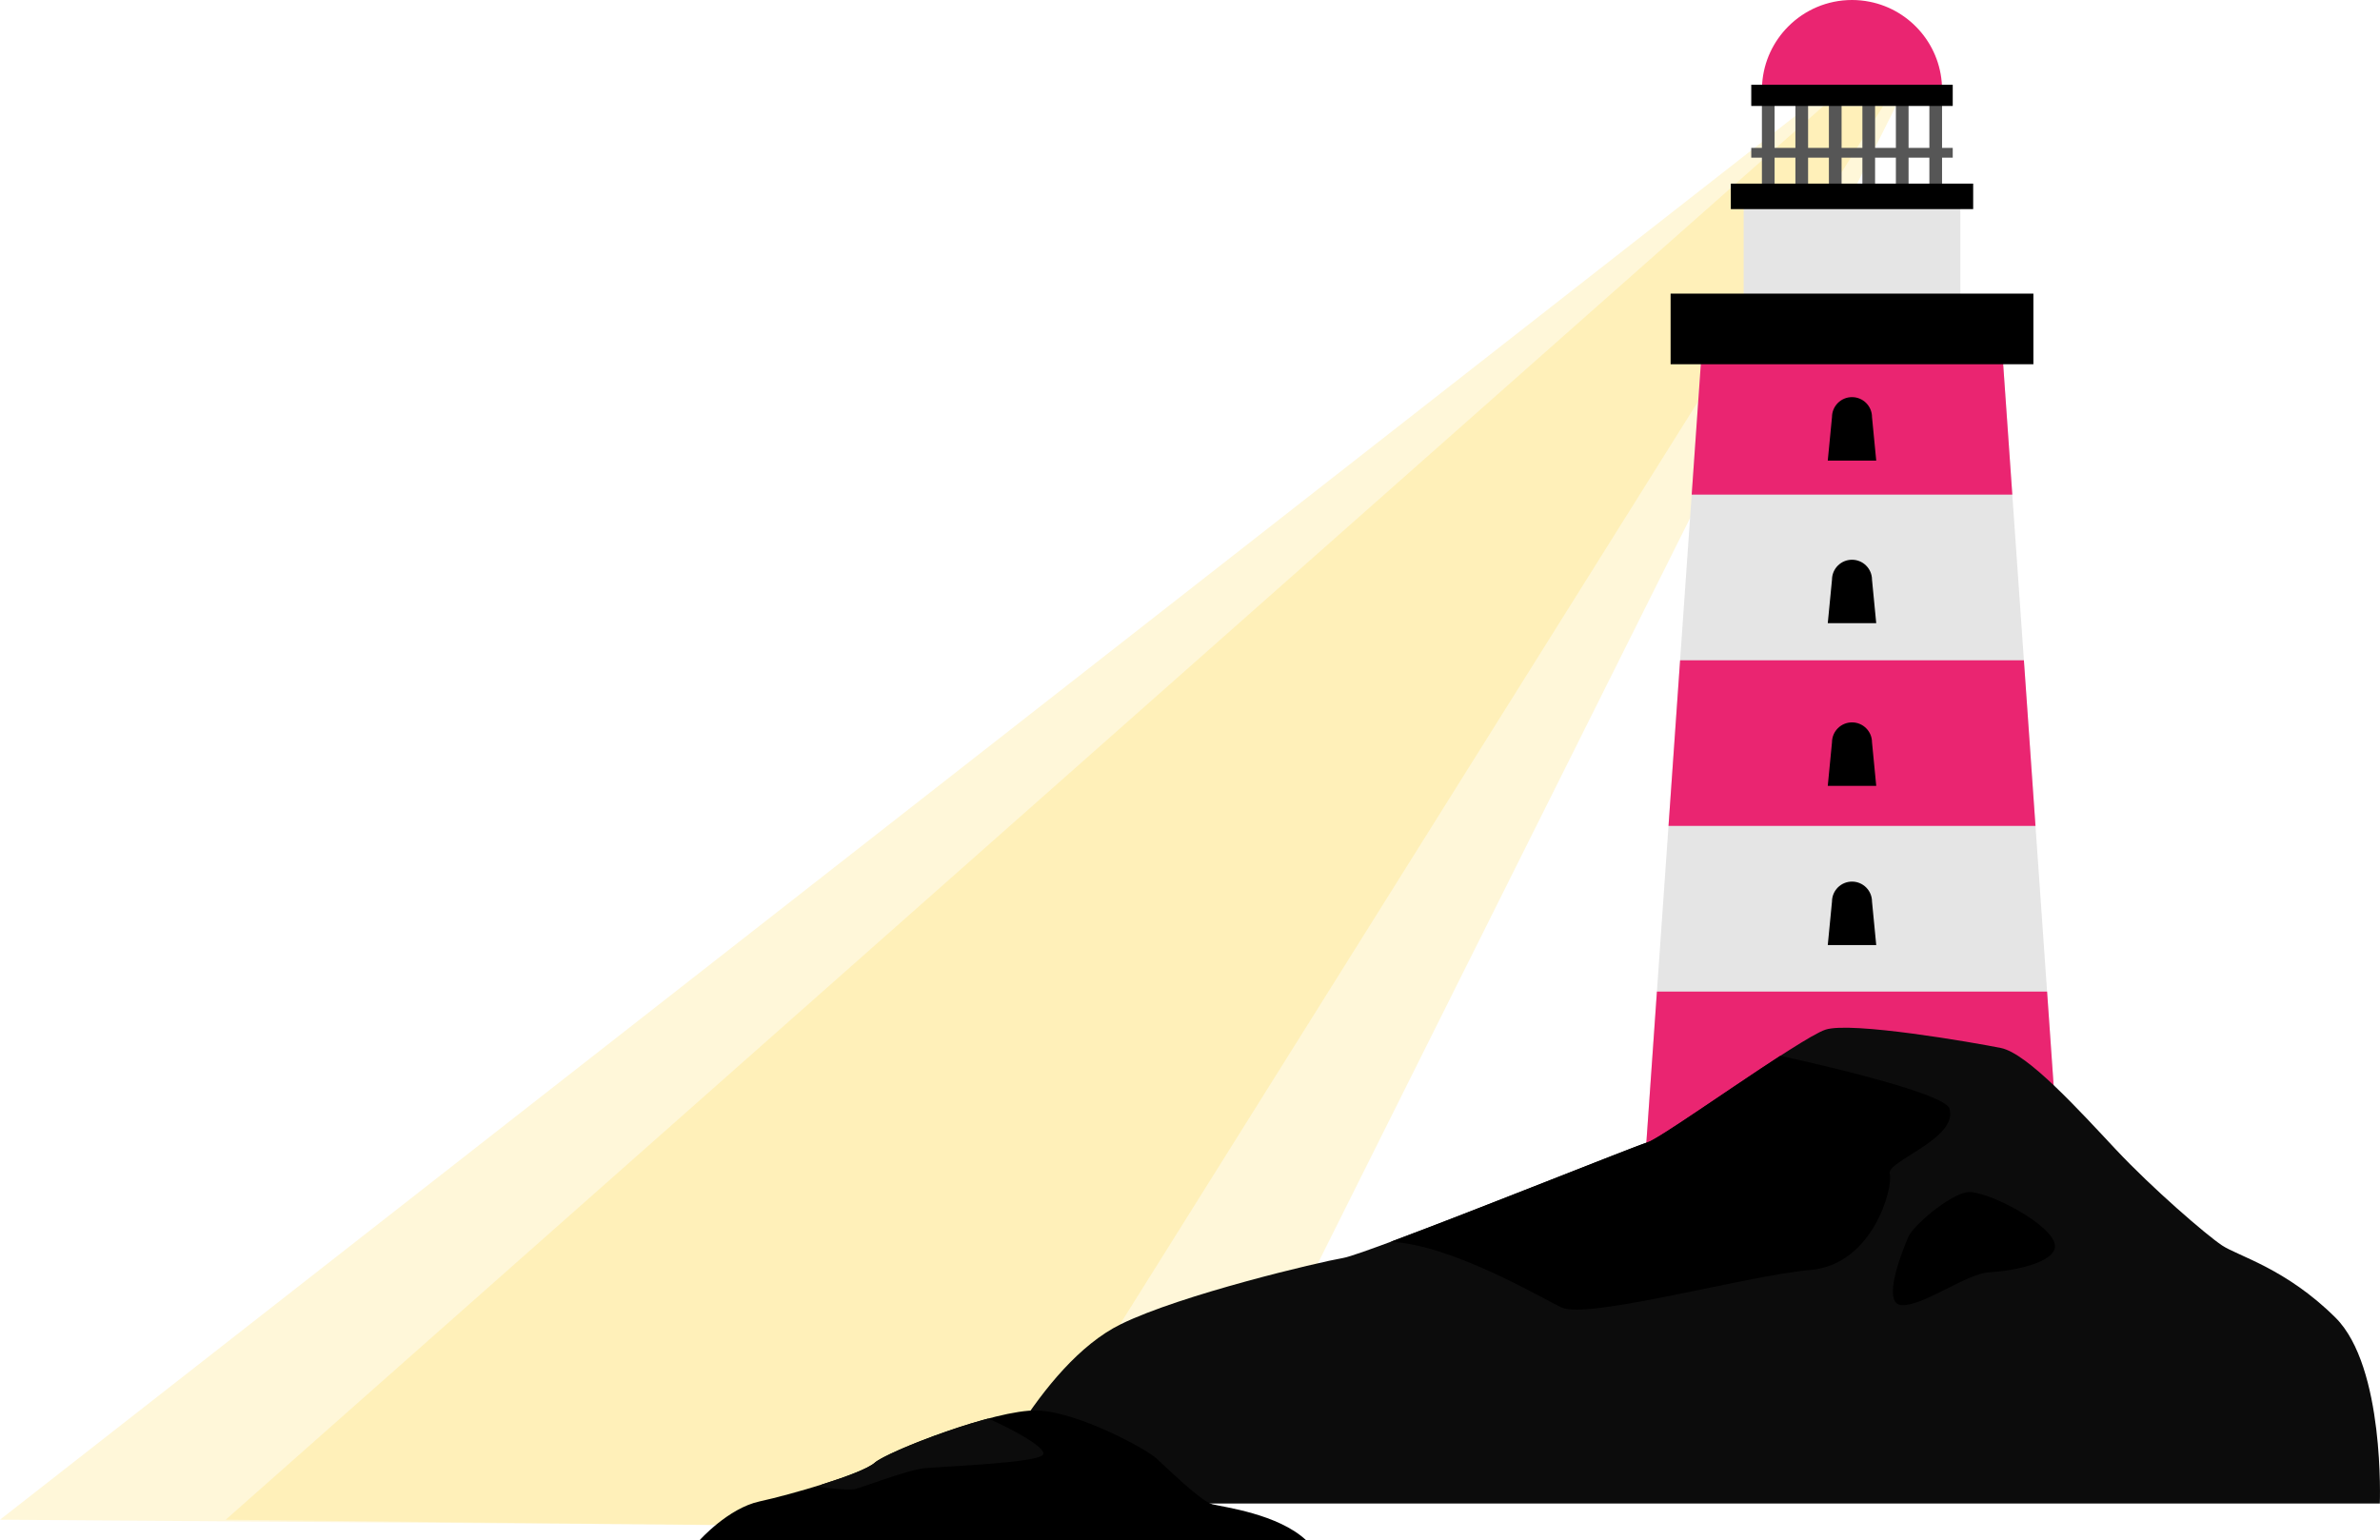
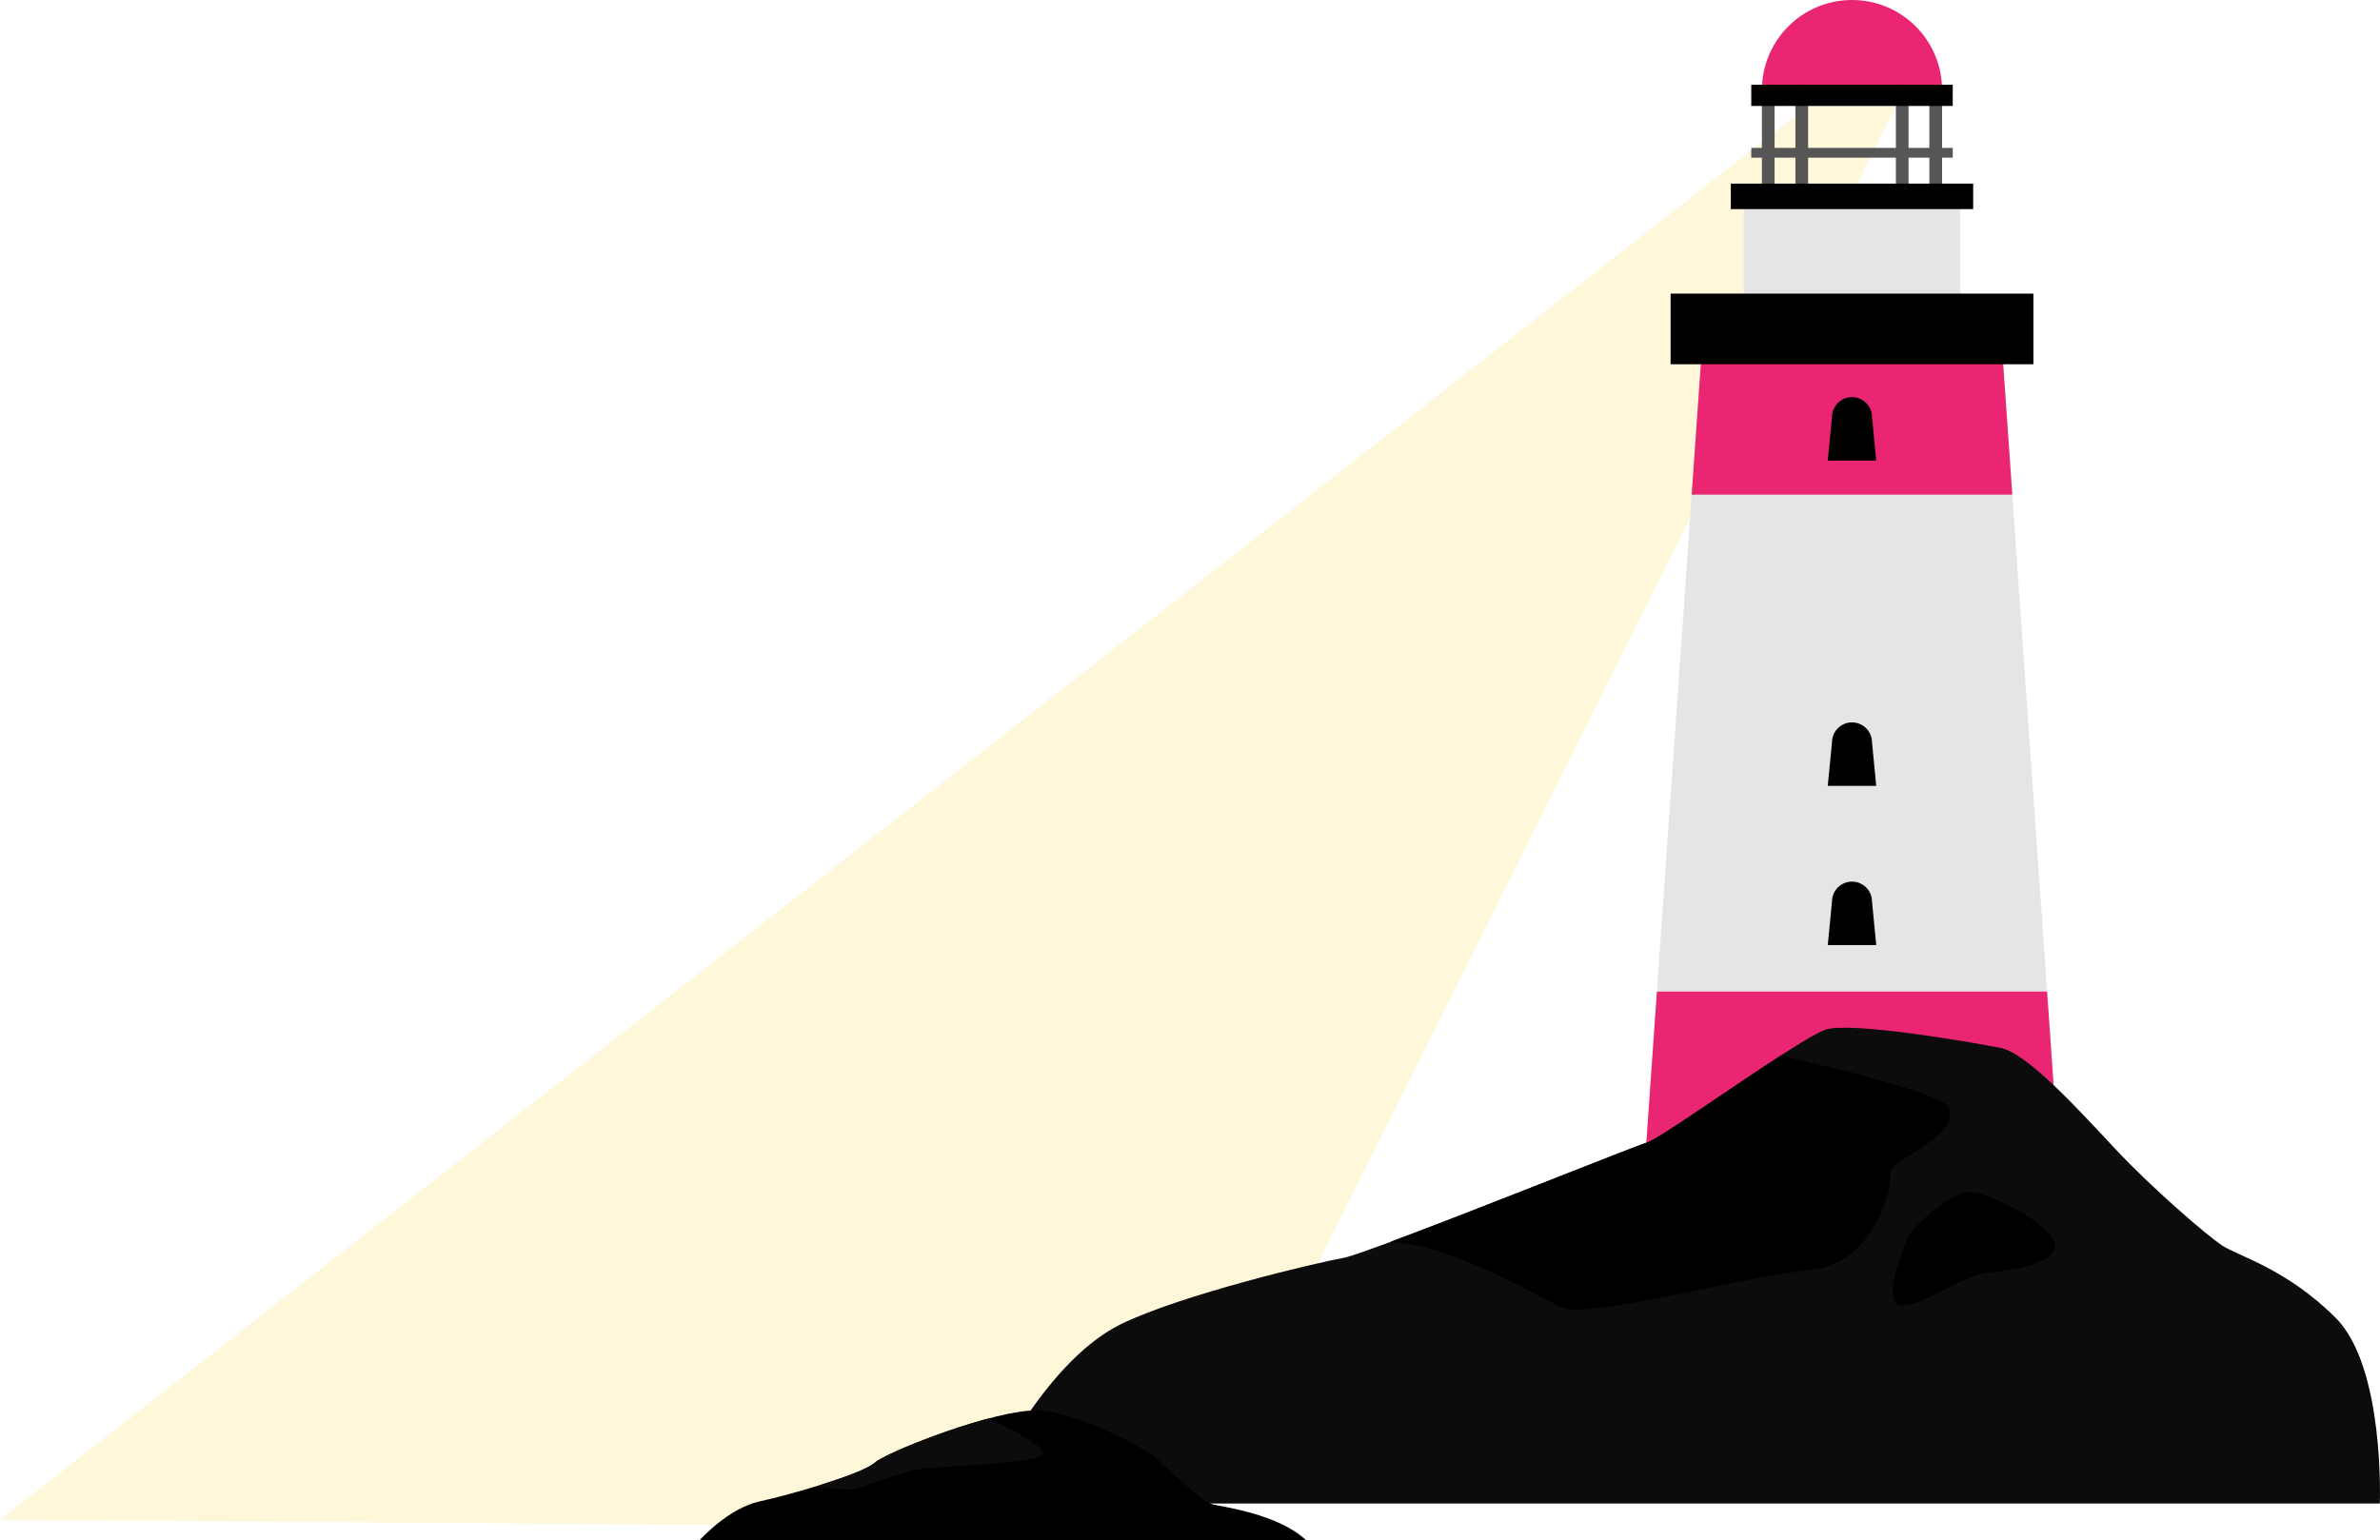
<svg xmlns="http://www.w3.org/2000/svg" id="Layer_2" viewBox="0 0 1274.92 825.18">
  <defs>
    <style>.cls-1{fill:#565656;}.cls-2{fill:#0c0c0c;}.cls-3{fill:#ffc800;opacity:.15;}.cls-4{fill:#ea2571;}.cls-5{fill:#e5e5e5;}</style>
  </defs>
  <g id="grafismos">
    <polygon class="cls-3" points="1015.6 56.77 968.56 56.77 0 814.26 635.08 818.85 1015.6 56.77" />
-     <polygon class="cls-3" points="1008.78 56.77 976.81 56.77 120.91 814.26 531.52 818.85 1008.78 56.77" />
    <polygon class="cls-5" points="881.37 620.04 1102.79 620.04 1096.58 531.28 1090.37 442.52 1084.16 353.77 1077.95 265.01 1071.74 176.23 912.42 176.23 906.21 265.01 900 353.77 893.79 442.52 887.58 531.28 881.37 620.04" />
    <polygon class="cls-4" points="906.21 265.01 1077.95 265.01 1071.74 176.23 912.42 176.23 906.21 265.01" />
    <polygon class="cls-4" points="881.37 620.04 1102.79 620.04 1096.58 531.28 887.58 531.28 881.37 620.04" />
-     <polygon class="cls-4" points="893.79 442.52 1090.37 442.52 1084.16 353.77 900 353.77 893.79 442.52" />
    <path d="m992.08,212.78h0c5.92,0,10.72,4.8,10.72,10.72l2.26,23.28h-25.96s2.26-23.28,2.26-23.28c0-5.92,4.8-10.72,10.72-10.72Z" />
-     <path d="m992.08,299.91h0c5.92,0,10.72,4.8,10.72,10.72l2.26,23.28h-25.96s2.26-23.28,2.26-23.28c0-5.92,4.8-10.72,10.72-10.72Z" />
    <path d="m992.08,387.05h0c5.92,0,10.72,4.8,10.72,10.72l2.26,23.28h-25.96s2.26-23.28,2.26-23.28c0-5.92,4.8-10.72,10.72-10.72Z" />
    <path d="m992.08,472.36h0c5.92,0,10.72,4.8,10.72,10.72l2.26,23.28h-25.96s2.26-23.28,2.26-23.28c0-5.92,4.8-10.72,10.72-10.72Z" />
    <path class="cls-4" d="m943.83,48.25h96.5c0-23.42-16.68-42.94-38.8-47.32C998.48.32,995.31,0,992.08,0c-13.33,0-25.38,5.4-34.11,14.14-7.95,7.95-13.15,18.67-14.01,30.59-.09,1.16-.13,2.33-.13,3.52Z" />
    <rect class="cls-1" x="1006.07" y="72.89" width="61.74" height="6.79" transform="translate(1113.21 -960.66) rotate(90)" />
    <rect class="cls-1" x="988.12" y="72.89" width="61.74" height="6.79" transform="translate(1095.27 -942.72) rotate(90)" />
-     <rect class="cls-1" x="970.18" y="72.89" width="61.74" height="6.79" transform="translate(1077.33 -924.77) rotate(90)" />
-     <rect class="cls-1" x="952.24" y="72.89" width="61.74" height="6.79" transform="translate(1059.39 -906.83) rotate(90)" />
    <rect class="cls-1" x="934.3" y="72.89" width="61.74" height="6.79" transform="translate(1041.45 -888.89) rotate(90)" />
    <rect class="cls-1" x="938.12" y="79.24" width="107.92" height="5.24" transform="translate(1984.16 163.72) rotate(-180)" />
    <rect class="cls-1" x="916.35" y="72.89" width="61.74" height="6.79" transform="translate(1023.5 -870.95) rotate(90)" />
    <rect class="cls-5" x="934.04" y="107.15" width="116.08" height="55.81" />
    <rect x="894.91" y="157.32" width="194.34" height="37.84" />
    <rect x="927.17" y="98.38" width="129.82" height="13.66" />
    <rect x="938.12" y="45.41" width="107.92" height="11.36" />
    <path class="cls-2" d="m523.7,805.59h751.13s2.81-73.2-23.74-99.59c-26.54-26.39-52.16-32.97-60.77-38.7-8.61-5.74-37.44-30.66-56.81-51.31-19.37-20.65-47.35-51.63-61.7-54.49-14.35-2.87-80.37-14.38-94-9.79-13.63,4.59-87.32,58.05-95.23,60.35-7.91,2.29-150.12,59.75-163.03,61.95-12.91,2.2-86.67,19.59-119.09,35.47-44.48,21.8-76.76,96.11-76.76,96.11Z" />
    <path d="m744.94,665.35c32.98,1.5,81.82,30.68,91.49,35.18,14.21,6.62,99.72-17.22,133.44-20.1,33.72-2.9,44.46-44.74,42.42-51.49-2.04-6.75,36.86-18.81,32-34.96-2.85-9.44-90.61-28.28-90.61-28.28-26.89,17.39-65.5,44.71-71.1,46.34-6.15,1.79-92.91,36.69-137.66,53.3Z" />
    <path d="m1100.8,667.38c-.65-11.14-37.66-30.34-47.35-28.57-9.69,1.77-28.52,17.74-31.21,23.95-2.69,6.21-15.07,36.35-3.23,36.55,11.84.21,34.44-17.01,46.81-17.65,12.38-.64,35.51-5.11,34.97-14.28Z" />
    <path d="m699.59,825.18h-324.76s15.24-17.06,32-20.71c16.76-3.65,54.85-14.62,61.71-20.71,6.86-6.09,64.76-28.63,86.85-28.02s58.66,20.71,63.99,25.58c5.33,4.87,24,23.15,30.09,24.67,6.09,1.52,35.1,5.18,50.12,19.19Z" />
    <path class="cls-2" d="m438.67,796.62c5.74.88,13.81,1.73,18.75,1.32,2.62-.23,28.08-10.22,37.45-11.23,9.37-1,60.1-2.74,63.81-7.22,2.79-3.35-16.59-13.93-29.32-19.44-25.27,6.73-55.95,19.37-60.83,23.71-3.53,3.13-15.32,7.55-28.22,11.6-.56.44-1.11.87-1.65,1.26Z" />
  </g>
</svg>